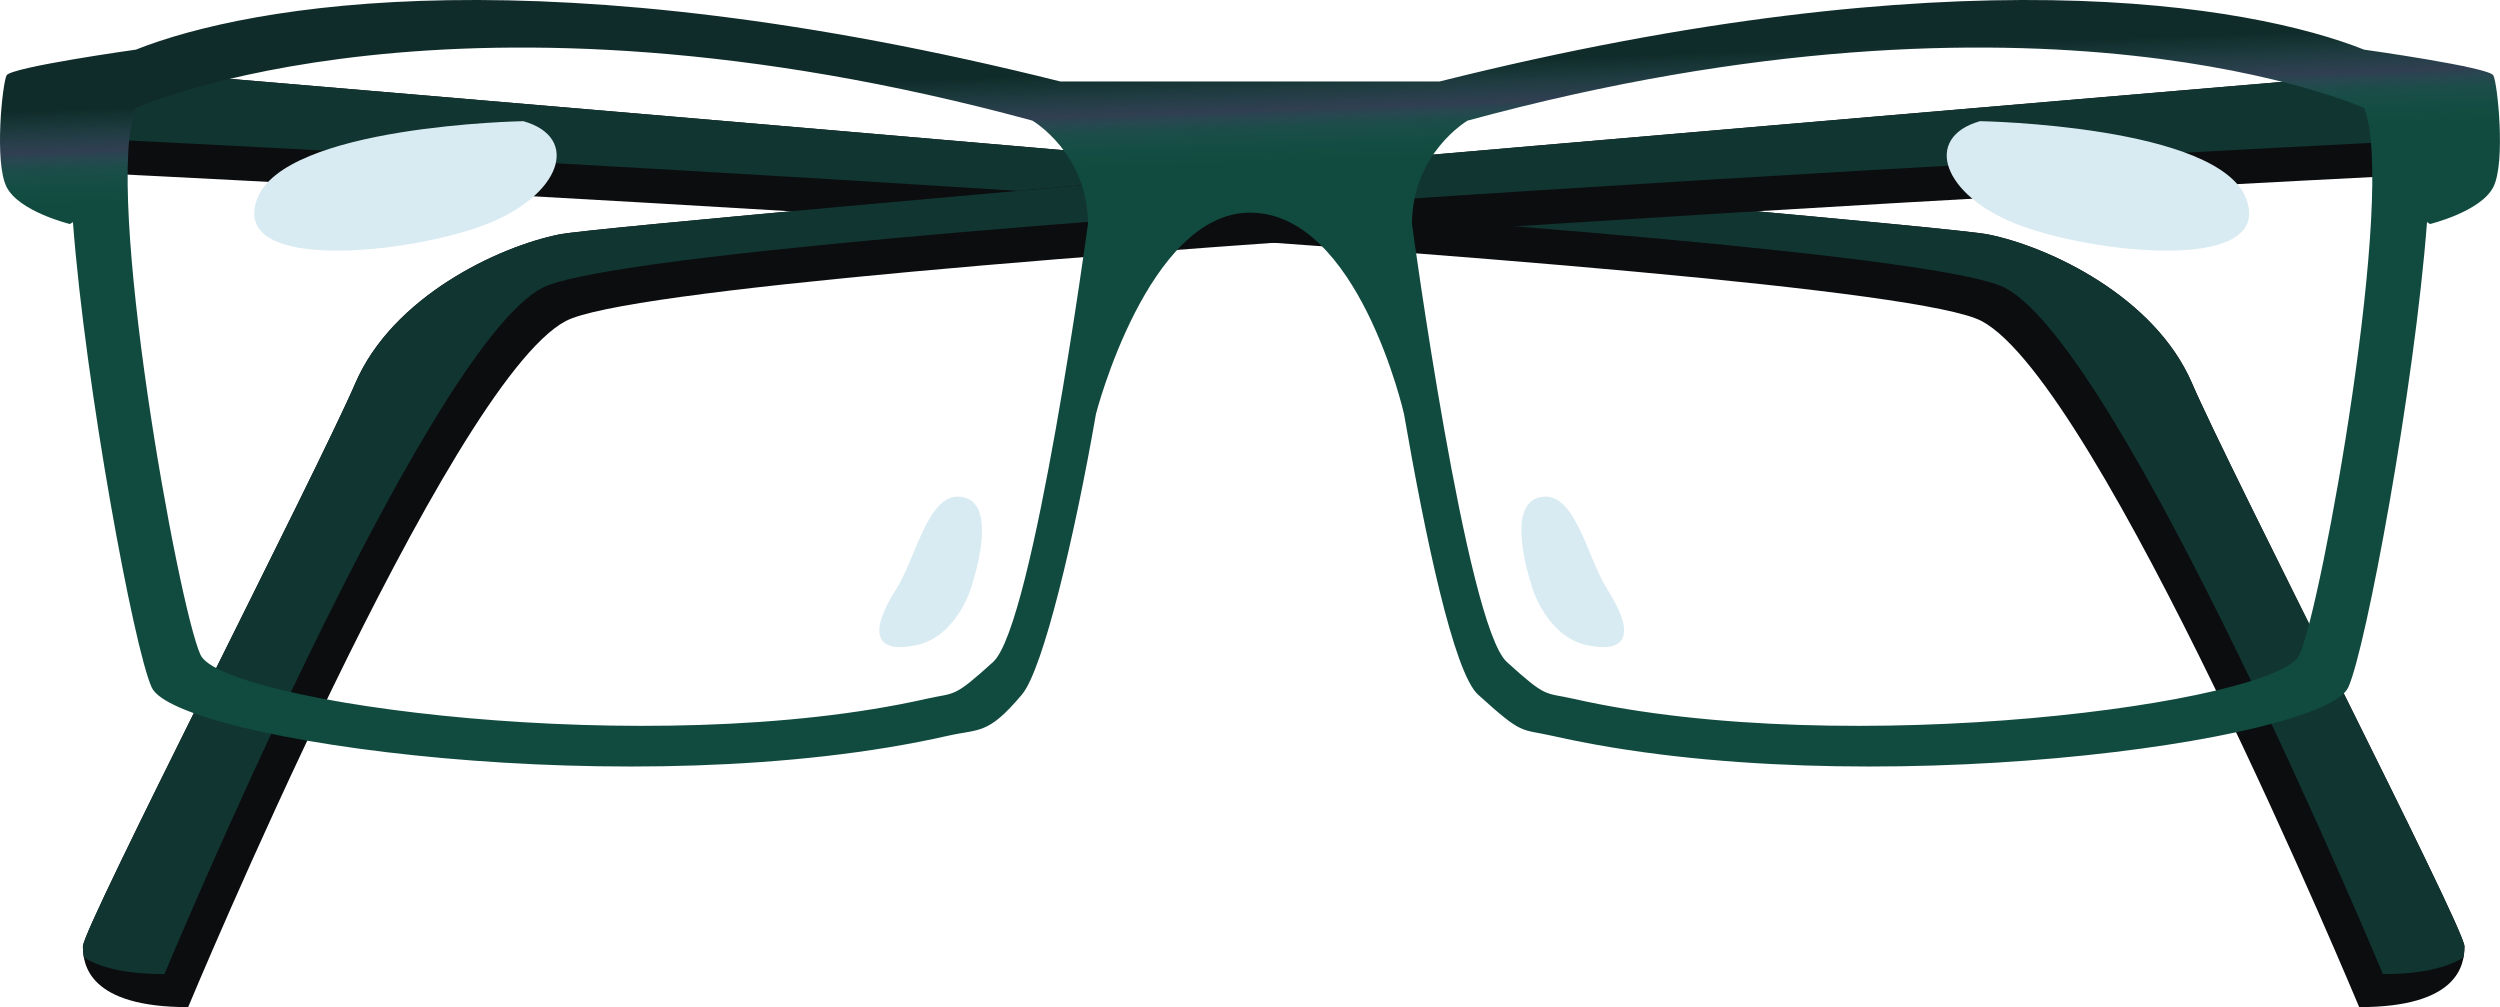
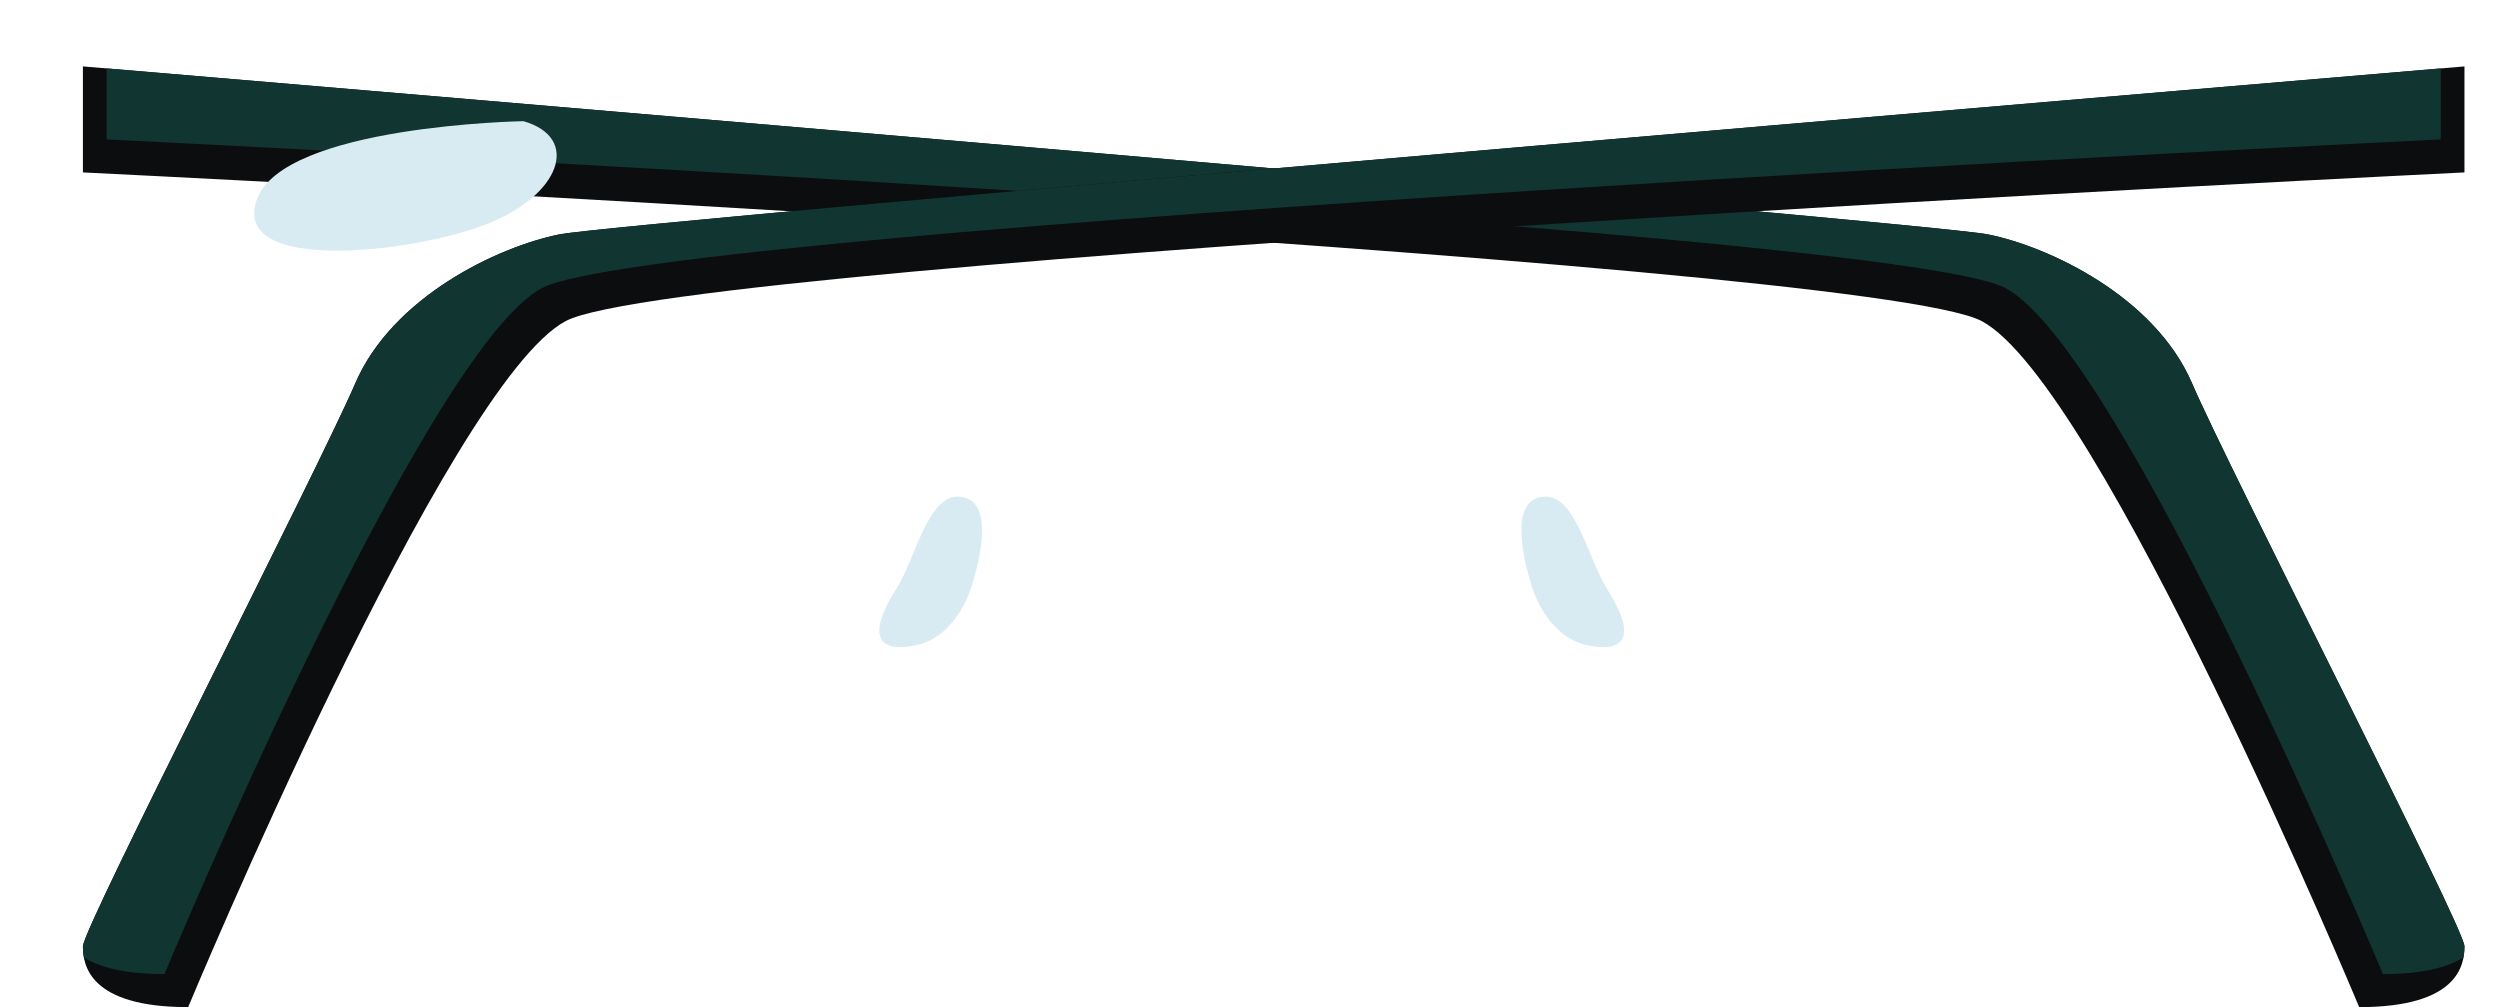
<svg xmlns="http://www.w3.org/2000/svg" xmlns:xlink="http://www.w3.org/1999/xlink" height="764.4" preserveAspectRatio="xMidYMid meet" version="1.0" viewBox="0.0 0.0 1897.4 764.4" width="1897.4" zoomAndPan="magnify">
  <defs>
    <clipPath id="a">
      <path d="M 62 50 L 1871 50 L 1871 764.371 L 62 764.371 Z M 62 50" />
    </clipPath>
    <clipPath id="b">
      <path d="M 62 50 L 1871 50 L 1871 764.371 L 62 764.371 Z M 62 50" />
    </clipPath>
    <clipPath id="c">
      <path d="M 0 0 L 1897.359 0 L 1897.359 582 L 0 582 Z M 0 0" />
    </clipPath>
    <clipPath id="d">
      <path d="M 1745.191 497.02 C 1728.441 533.297 1403.109 577.734 1193.809 530.27 C 1172.039 525.348 1174.281 530.27 1143.578 502.367 C 1112.879 474.473 1071.641 170.031 1071.641 170.031 C 1071.75 116.164 1113.809 91.551 1113.809 91.551 C 1550.941 -27.348 1794.238 81.93 1794.238 81.93 C 1819.352 143.312 1761.93 460.727 1745.191 497.02 Z M 753.781 502.367 C 723.086 530.27 725.324 525.348 703.551 530.27 C 494.25 577.734 168.918 533.297 152.176 497.02 C 135.438 460.727 78.004 143.312 103.121 81.93 C 103.121 81.93 346.422 -27.348 783.543 91.551 C 783.543 91.551 825.605 116.164 825.727 170.031 C 825.727 170.031 784.48 474.473 753.781 502.367 Z M 1892.391 57.23 C 1889.27 50.98 1794.328 37.688 1794.328 37.688 L 1794.328 37.707 C 1707.059 3.105 1483.102 -35.914 1092.301 61.914 L 1092.371 61.828 L 804.988 61.828 L 805.062 61.914 C 414.266 -35.914 190.301 3.105 103.023 37.707 L 103.023 37.688 C 103.023 37.688 8.098 50.98 4.965 57.23 C 1.832 63.504 -4.438 123.039 4.965 141.832 C 14.355 160.621 53.07 170.031 53.07 170.031 C 53.859 169.578 54.586 169.043 55.352 168.57 C 64.871 293.824 101.711 492.617 115.164 521.785 C 133.965 562.504 484.258 611.73 719.215 558.469 C 743.656 552.926 749.648 557.953 775.602 527.156 C 791.746 507.996 815.758 406.453 831.805 314.078 C 831.805 314.078 871.148 161.395 948.676 161.395 C 1030.91 161.395 1065.559 314.078 1065.559 314.078 C 1081.59 406.453 1103.219 510.297 1121.762 527.156 C 1156.219 558.469 1153.711 552.926 1178.148 558.469 C 1413.102 611.73 1763.398 562.504 1782.191 521.785 C 1795.648 492.617 1832.488 293.824 1842.012 168.57 C 1842.77 169.043 1843.5 169.578 1844.289 170.031 C 1844.289 170.031 1883 160.621 1892.391 141.832 C 1901.801 123.039 1895.531 63.504 1892.391 57.23 Z M 1892.391 57.23" />
    </clipPath>
    <clipPath id="e">
      <path d="M 1745.191 497.02 C 1728.441 533.297 1403.109 577.734 1193.816 530.27 C 1172.047 525.348 1174.281 530.27 1143.582 502.367 C 1112.879 474.473 1071.641 170.031 1071.641 170.031 C 1071.75 116.164 1113.812 91.551 1113.812 91.551 C 1550.945 -27.348 1794.242 81.93 1794.242 81.93 C 1819.352 143.312 1761.93 460.727 1745.191 497.02 Z M 753.781 502.367 C 723.086 530.27 725.324 525.348 703.555 530.27 C 494.25 577.734 168.918 533.297 152.176 497.02 C 135.438 460.727 78.004 143.312 103.121 81.93 C 103.121 81.93 346.422 -27.348 783.547 91.551 C 783.547 91.551 825.609 116.164 825.727 170.031 C 825.727 170.031 784.48 474.473 753.781 502.367 Z M 1892.395 57.23 C 1889.277 50.98 1794.336 37.688 1794.336 37.688 L 1794.336 37.707 C 1707.055 3.105 1483.105 -35.918 1092.301 61.914 L 1092.371 61.828 L 804.988 61.828 L 805.062 61.914 C 414.266 -35.918 190.301 3.105 103.023 37.707 L 103.023 37.688 C 103.023 37.688 8.098 50.98 4.965 57.23 C 1.832 63.5 -4.438 123.039 4.965 141.832 C 14.355 160.621 53.07 170.031 53.07 170.031 C 53.859 169.578 54.586 169.043 55.352 168.57 C 64.871 293.824 101.711 492.617 115.164 521.785 C 133.965 562.504 484.258 611.73 719.215 558.469 C 743.656 552.926 749.648 557.953 775.605 527.156 C 791.75 507.996 815.758 406.453 831.805 314.078 C 831.805 314.078 871.152 161.395 948.676 161.395 C 1030.91 161.395 1065.562 314.078 1065.562 314.078 C 1081.59 406.453 1103.223 510.297 1121.762 527.156 C 1156.219 558.469 1153.711 552.926 1178.148 558.469 C 1413.098 611.73 1763.395 562.504 1782.195 521.785 C 1795.652 492.617 1832.492 293.824 1842.016 168.57 C 1842.773 169.043 1843.508 169.578 1844.297 170.031 C 1844.297 170.031 1883.004 160.621 1892.395 141.832 C 1901.801 123.039 1895.527 63.5 1892.395 57.23" />
    </clipPath>
    <linearGradient gradientTransform="scale(90.895 -90.895) rotate(-88.025 4.908 -5.681)" gradientUnits="userSpaceOnUse" id="f" x1="-.939" x2="6.506" xlink:actuate="onLoad" xlink:show="other" xlink:type="simple" y1="0" y2="0">
      <stop offset="0" stop-color="#102c2a" />
      <stop offset=".125" stop-color="#102c2a" />
      <stop offset=".129" stop-color="#122f2d" />
      <stop offset=".133" stop-color="#143231" />
      <stop offset=".137" stop-color="#163434" />
      <stop offset=".141" stop-color="#193738" />
      <stop offset=".145" stop-color="#1b393c" />
      <stop offset=".148" stop-color="#1e3b3f" />
      <stop offset=".152" stop-color="#213c43" />
      <stop offset=".156" stop-color="#243d46" />
      <stop offset=".16" stop-color="#273e49" />
      <stop offset=".164" stop-color="#2a3f4c" />
      <stop offset=".168" stop-color="#2d3f4f" />
      <stop offset=".172" stop-color="#313f52" />
      <stop offset=".176" stop-color="#2c4351" />
      <stop offset=".18" stop-color="#284750" />
      <stop offset=".184" stop-color="#24494e" />
      <stop offset=".188" stop-color="#204b4c" />
      <stop offset=".191" stop-color="#1d4c4a" />
      <stop offset=".195" stop-color="#1b4d49" />
      <stop offset=".199" stop-color="#194d47" />
      <stop offset=".203" stop-color="#174d46" />
      <stop offset=".207" stop-color="#164d44" />
      <stop offset=".211" stop-color="#144d43" />
      <stop offset=".215" stop-color="#134c42" />
      <stop offset=".219" stop-color="#134c41" />
      <stop offset=".223" stop-color="#124c41" />
      <stop offset=".227" stop-color="#124c40" />
      <stop offset=".23" stop-color="#114b40" />
      <stop offset=".234" stop-color="#114b3f" />
      <stop offset=".238" stop-color="#114b3f" />
      <stop offset=".242" stop-color="#114b3f" />
      <stop offset=".25" stop-color="#114b3f" />
      <stop offset=".5" stop-color="#114b3f" />
      <stop offset="1" stop-color="#114b3f" />
    </linearGradient>
  </defs>
  <g>
    <g clip-path="url(#a)" id="change1_2">
      <path d="M 62.918 50.402 C 62.918 50.402 1461.617 168.465 1508.605 177.852 C 1555.598 187.258 1635.473 225.355 1663.668 290.883 C 1691.863 356.41 1870.426 704.125 1870.426 718.238 C 1870.426 732.348 1865.719 764.371 1790.535 764.371 C 1790.535 764.371 1593.188 290.625 1503.902 243.633 C 1414.625 196.664 62.918 130.855 62.918 130.855 L 62.918 50.402" fill="#0b0d0f" />
    </g>
    <g id="change2_1">
      <path d="M 1521.895 218.57 C 1432.621 171.602 80.91 105.816 80.91 105.816 L 80.91 51.906 C 243.504 65.676 1464.75 169.086 1508.605 177.852 C 1555.598 187.258 1635.473 225.355 1663.668 290.883 C 1691.863 356.41 1870.426 704.125 1870.426 718.238 C 1870.426 720.621 1870.254 723.543 1869.68 726.676 C 1857.996 733.938 1839.191 739.305 1808.539 739.305 C 1808.539 739.305 1611.172 265.562 1521.895 218.57" fill="#113531" />
    </g>
    <g clip-path="url(#b)" id="change1_1">
      <path d="M 1870.426 50.402 C 1870.426 50.402 471.73 168.465 424.734 177.852 C 377.75 187.258 297.867 225.355 269.672 290.883 C 241.477 356.41 62.918 704.125 62.918 718.238 C 62.918 732.348 67.613 764.371 142.801 764.371 C 142.801 764.371 340.156 290.625 429.438 243.633 C 518.719 196.664 1870.426 130.855 1870.426 130.855 L 1870.426 50.402" fill="#0b0d0f" />
    </g>
    <g id="change2_2">
      <path d="M 411.445 218.566 C 500.73 171.598 1852.445 105.812 1852.445 105.812 L 1852.445 51.902 C 1689.852 65.672 468.605 169.082 424.738 177.848 C 377.754 187.254 297.867 225.355 269.676 290.879 C 241.48 356.406 62.918 704.125 62.918 718.238 C 62.918 720.621 63.09 723.543 63.668 726.676 C 75.352 733.938 94.156 739.305 124.809 739.305 C 124.809 739.305 322.164 265.559 411.445 218.566" fill="#113531" />
    </g>
    <g clip-path="url(#c)">
      <g clip-path="url(#d)">
        <g clip-path="url(#e)">
-           <path d="M -21.066 0.727 L 1895.105 -65.336 L 1918.426 611.004 L 2.254 677.07 Z M -21.066 0.727" fill="url(#f)" />
-         </g>
+           </g>
      </g>
    </g>
    <g id="change3_1">
      <path d="M 397.223 91.961 C 397.223 91.961 215.039 95.098 194.922 151.473 C 174.805 207.871 312.633 192.195 369.027 170.266 C 425.418 148.34 441.078 104.504 397.223 91.961" fill="#d9ebf2" />
    </g>
    <g id="change3_2">
      <path d="M 737.113 445.949 C 737.113 445.949 726.152 483.555 694.828 489.805 C 663.496 496.078 659.582 479.605 679.941 447.516 C 695.414 423.141 704.223 373.891 729.281 377.027 C 754.348 380.164 744.352 422.902 737.113 445.949" fill="#d9ebf2" />
    </g>
    <g id="change3_3">
-       <path d="M 1502.754 91.957 C 1502.754 91.957 1684.938 95.094 1705.066 151.473 C 1725.176 207.871 1587.34 192.191 1530.949 170.266 C 1474.559 148.336 1458.906 104.5 1502.754 91.957" fill="#d9ebf2" />
-     </g>
+       </g>
    <g id="change3_4">
      <path d="M 1162.859 445.949 C 1162.859 445.949 1173.82 483.555 1205.148 489.805 C 1236.48 496.078 1240.398 479.605 1220.031 447.516 C 1204.559 423.141 1195.762 373.891 1170.691 377.027 C 1145.629 380.164 1155.621 422.902 1162.859 445.949" fill="#d9ebf2" />
    </g>
  </g>
</svg>